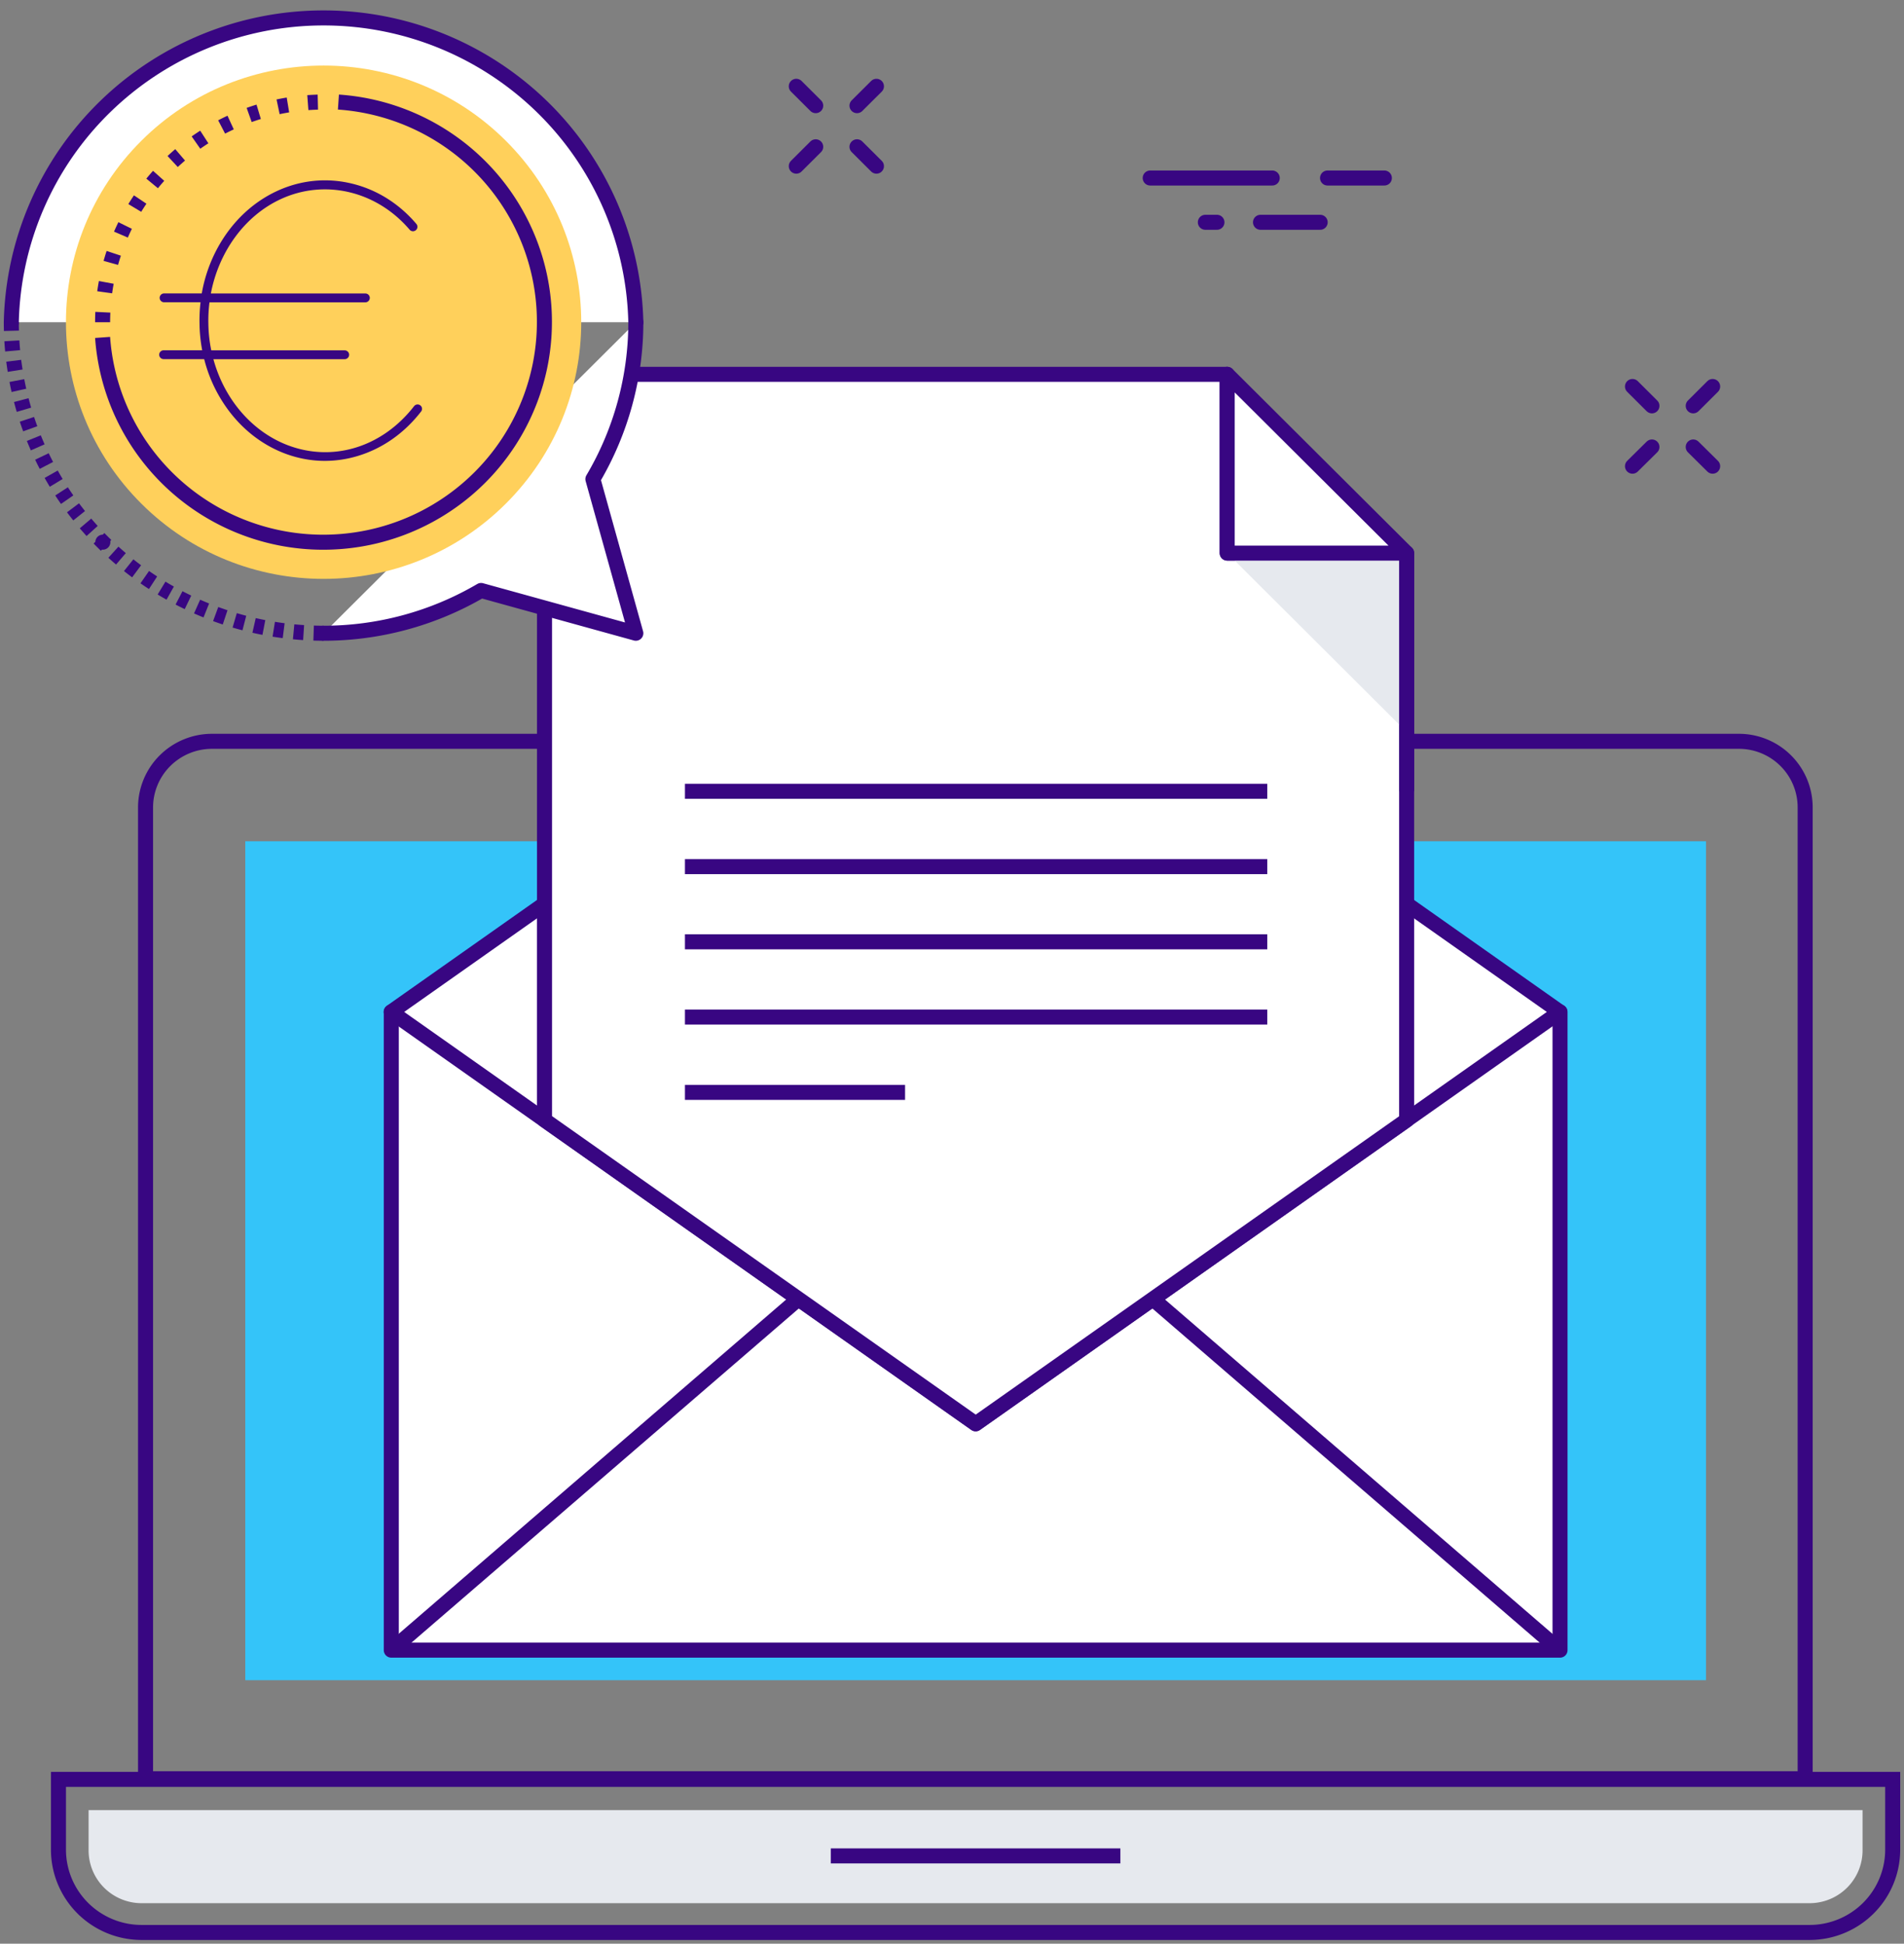
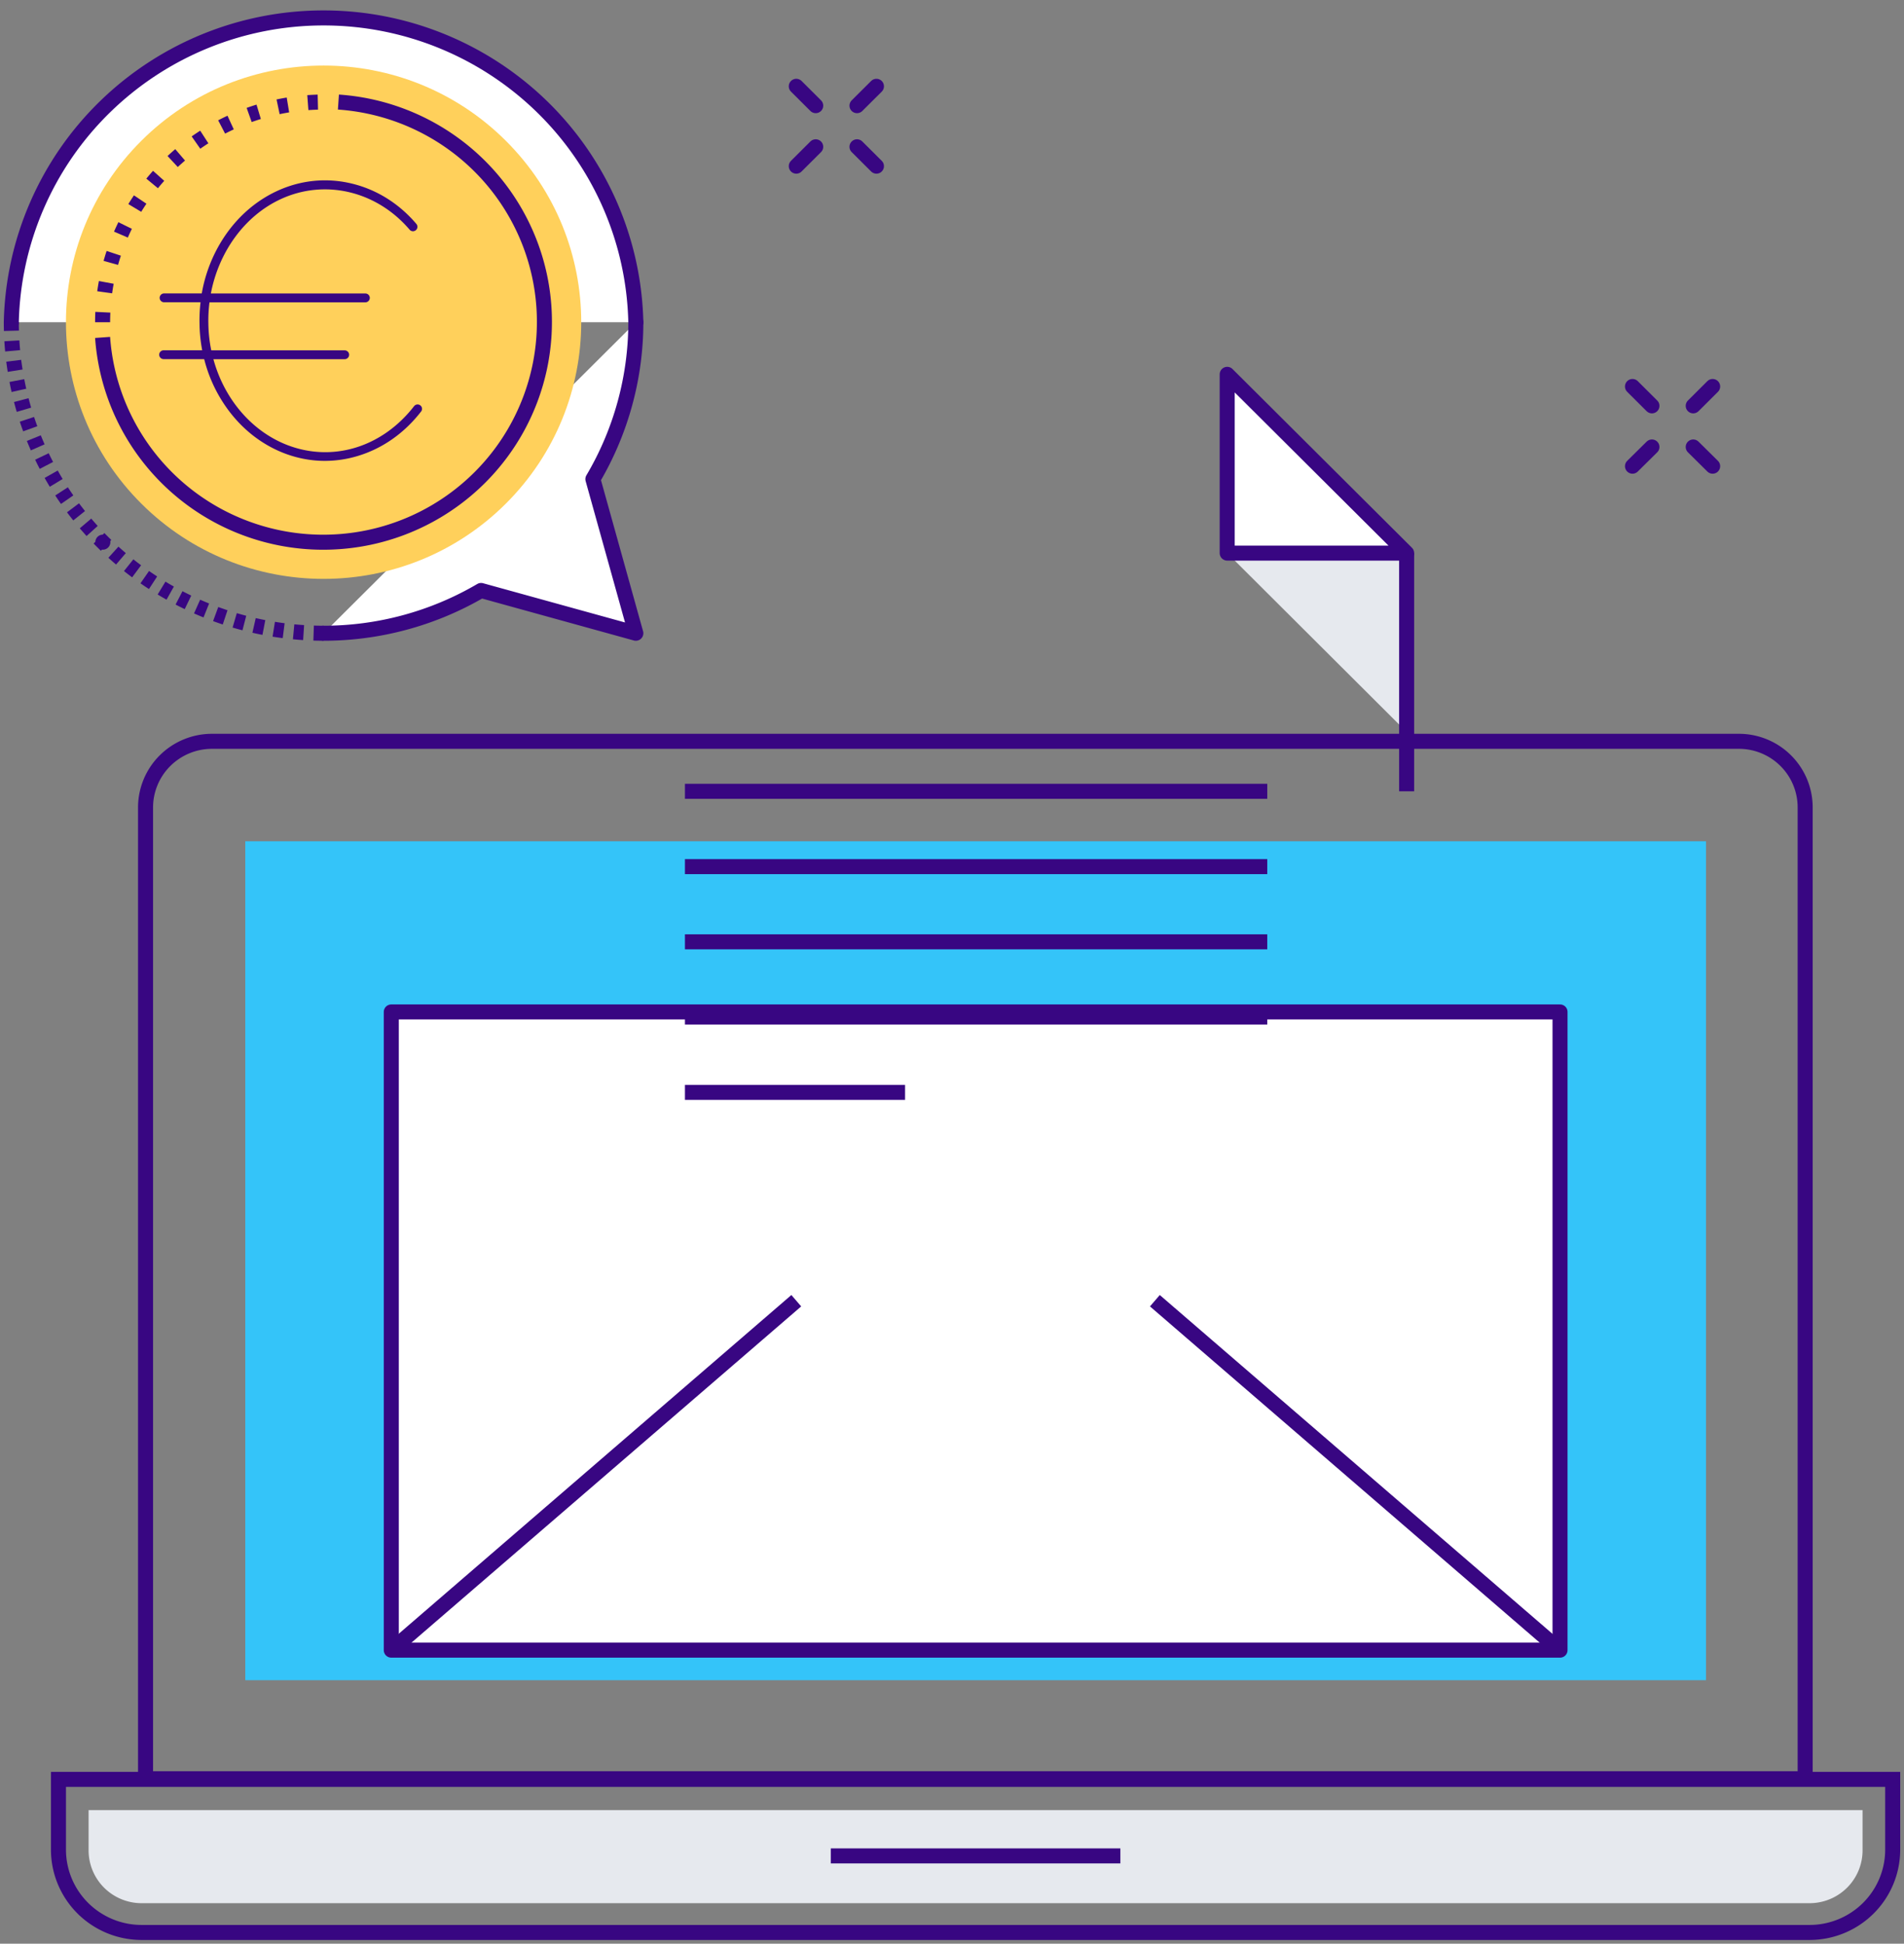
<svg xmlns="http://www.w3.org/2000/svg" fill="none" viewBox="0 0 190 194">
  <rect x="0" y="0" width="190" height="194" fill="#808080" stroke="none" />
  <g clip-path="url(#a)">
    <path d="m170.905 38.575-1.939 1.933M164.846 44.612l-1.94 1.918M170.905 46.53l-1.939-1.918M164.846 40.508l-1.94-1.933M87.46 8.614l-1.94 1.932M81.4 14.651l-1.939 1.933M87.46 16.584l-1.94-1.933M81.4 10.546l-1.939-1.932" stroke="#380682" stroke-width="1.5" stroke-miterlimit="10" stroke-linecap="round" />
-     <path d="M114.779 17.767h12.178M125.785 22.186h5.954M132.475 17.767h5.669M120.282 22.186h1.157" stroke="#380682" stroke-width="1.5" stroke-linecap="round" stroke-linejoin="round" />
    <path d="M5.834 177.596v7.011c0 2.191.872 4.292 2.425 5.842a8.316 8.316 0 0 0 5.86 2.427h166.469a8.315 8.315 0 0 0 5.859-2.427 8.253 8.253 0 0 0 2.425-5.842v-7.011H5.834Z" stroke="#380682" stroke-width="1.5" stroke-miterlimit="10" />
    <path d="M14.118 189.955a5.303 5.303 0 0 1-3.732-1.549 5.266 5.266 0 0 1-1.545-3.724v-4.015h177.024v4.015a5.266 5.266 0 0 1-1.544 3.724 5.306 5.306 0 0 1-3.733 1.549H14.118Z" fill="#E6E9EE" />
    <path d="M14.524 80.596v96.94h165.613v-96.94a6.583 6.583 0 0 0-1.938-4.676 6.618 6.618 0 0 0-4.693-1.93H21.155a6.642 6.642 0 0 0-4.689 1.935 6.594 6.594 0 0 0-1.942 4.671Z" stroke="#380682" stroke-width="1.5" stroke-miterlimit="10" />
    <path d="M170.244 83.967H24.477v83.727h145.767V83.967Z" fill="#34C4F9" />
    <path d="M82.904 185.236h28.898" stroke="#380682" stroke-width="1.5" stroke-miterlimit="10" />
    <path d="M155.675 101H39.046v63.698h116.629V101Z" fill="#fff" stroke="#380682" stroke-width="1.5" stroke-linejoin="round" />
-     <path d="M97.353 59.893 39.032 101l58.321 41.107L155.66 101 97.353 59.893Z" fill="#fff" stroke="#380682" stroke-width="1.5" stroke-linejoin="round" />
    <path d="m155.66 164.698-40.415-34.875M39.046 164.698l40.415-34.875" stroke="#380682" stroke-width="1.5" stroke-linejoin="round" />
-     <path d="M122.462 37.362H62.997l-3.834 10.471-4.826 12.869v51.084l43.03 30.321 43.002-30.306V55.204h-17.907V37.362Z" fill="#fff" stroke="#380682" stroke-width="1.5" stroke-linejoin="round" />
    <path d="M125.469 55.204v-7.61l7.638 7.61h-7.638Z" fill="#FFD05B" />
    <path d="M68.35 78.978h58.111M68.35 86.499h58.111M68.35 94.004h58.111M68.35 101.509h58.111M68.35 109.029h21.967" stroke="#380682" stroke-width="1.5" stroke-linejoin="round" />
    <path d="M1.128 32.163a31.001 31.001 0 0 1 9.364-21.516A31.227 31.227 0 0 1 32.288 1.79a31.227 31.227 0 0 1 21.796 8.856 31.002 31.002 0 0 1 9.365 21.516" fill="#fff" />
    <path d="M1.128 32.163a31.001 31.001 0 0 1 9.364-21.516A31.227 31.227 0 0 1 32.288 1.79a31.227 31.227 0 0 1 21.796 8.856 31.002 31.002 0 0 1 9.365 21.516" stroke="#380682" stroke-width="1.5" stroke-linecap="round" stroke-linejoin="round" />
    <path d="M32.296 63.203c-8.264 0-16.19-3.27-22.034-9.09a30.998 30.998 0 0 1-9.134-21.95" stroke="#380682" stroke-width="1.5" stroke-miterlimit="10" stroke-dasharray="1 1" />
    <path d="M63.449 32.163c0 5.506-1.48 10.912-4.285 15.656l4.285 15.384-15.442-4.269a31.072 31.072 0 0 1-15.711 4.27" fill="#fff" />
    <path d="M63.449 32.163c0 5.506-1.48 10.912-4.285 15.656l4.285 15.384-15.442-4.269a31.072 31.072 0 0 1-15.711 4.27" stroke="#380682" stroke-width="1.5" stroke-linecap="round" stroke-linejoin="round" />
    <path d="M50.471 50.274c10.04-10.004 10.04-26.224 0-36.228-10.04-10.004-26.32-10.004-36.36 0-10.04 10.005-10.04 26.224 0 36.228 10.04 10.004 26.32 10.004 36.36 0Z" fill="#FFD05B" />
    <path d="M10.239 32.163a21.952 21.952 0 0 1 6.465-15.535 22.112 22.112 0 0 1 15.592-6.441" stroke="#380682" stroke-width="1.5" stroke-miterlimit="10" stroke-dasharray="1 2" />
    <path d="M33.77 10.187a22.12 22.12 0 0 1 11.672 4.304 21.998 21.998 0 0 1 7.48 9.912 21.917 21.917 0 0 1 .908 12.368 21.969 21.969 0 0 1-5.952 10.891 22.095 22.095 0 0 1-10.92 5.952 22.148 22.148 0 0 1-12.414-.882A22.065 22.065 0 0 1 14.58 45.3a21.943 21.943 0 0 1-4.342-11.623" stroke="#380682" stroke-width="1.5" stroke-linejoin="round" />
    <path d="m122.462 55.204 17.666 17.617V55.204h-17.666Z" fill="#E6E9EE" />
    <path d="M122.462 37.362v17.842h17.907l-17.907-17.842Z" fill="#fff" stroke="#380682" stroke-width="1.5" stroke-linejoin="round" />
    <path d="M140.369 55.204v23.774" stroke="#380682" stroke-width="1.5" stroke-miterlimit="10" />
    <g clip-path="url(#b)">
      <path d="M41.942 40.46a.446.446 0 0 0-.619.076c-3.206 4.144-8.21 5.647-12.754 3.843-3.537-1.408-6.213-4.633-7.274-8.528h13.103c.241 0 .442-.2.442-.443 0-.241-.2-.441-.442-.441H21.083a13.92 13.92 0 0 1-.289-2.635c-.017-.725.018-1.45.112-2.157h15.555c.241 0 .442-.2.442-.442s-.2-.442-.442-.442H21.042c.79-4.15 3.365-7.74 6.955-9.407 4.409-2.051 9.584-.825 12.878 3.041a.44.44 0 0 0 .625.047.44.44 0 0 0 .047-.625c-1.744-2.05-3.99-3.448-6.49-4.037-2.51-.595-5.08-.33-7.437.766-2.352 1.097-4.326 2.936-5.712 5.323a14.836 14.836 0 0 0-1.774 4.886h-3.76c-.242 0-.442.2-.442.442 0 .241.2.442.442.442h3.637a15.703 15.703 0 0 0-.1 2.175c.011.884.105 1.762.265 2.617h-3.85c-.24 0-.441.2-.441.442 0 .241.2.442.442.442h4.049a14.42 14.42 0 0 0 1.904 4.361c1.497 2.305 3.56 4.026 5.964 4.986 1.356.537 2.765.808 4.18.808a11.38 11.38 0 0 0 3.276-.49c2.464-.742 4.65-2.274 6.325-4.443a.429.429 0 0 0-.083-.607Z" fill="#380682" />
    </g>
  </g>
  <defs>
    <clipPath id="a">
      <path fill="#fff" d="M0 0h190v194H0z" />
    </clipPath>
    <clipPath id="b">
      <path fill="#fff" transform="translate(15 18)" d="M0 0h28v28H0z" />
    </clipPath>
  </defs>
</svg>